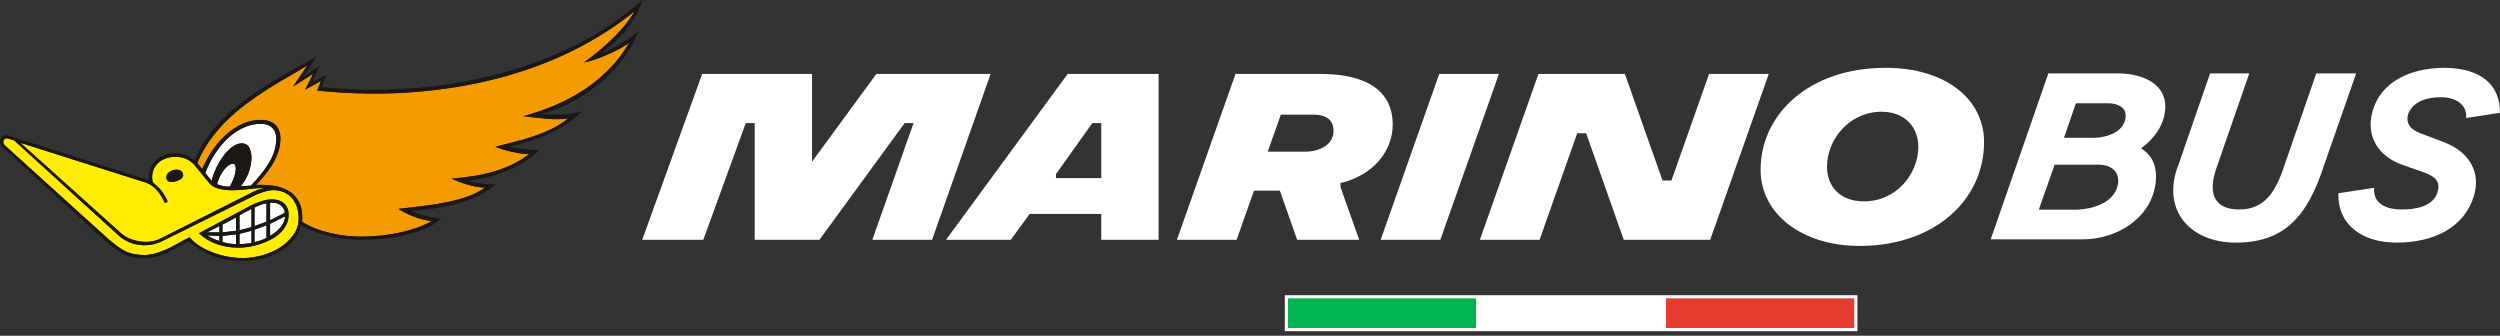
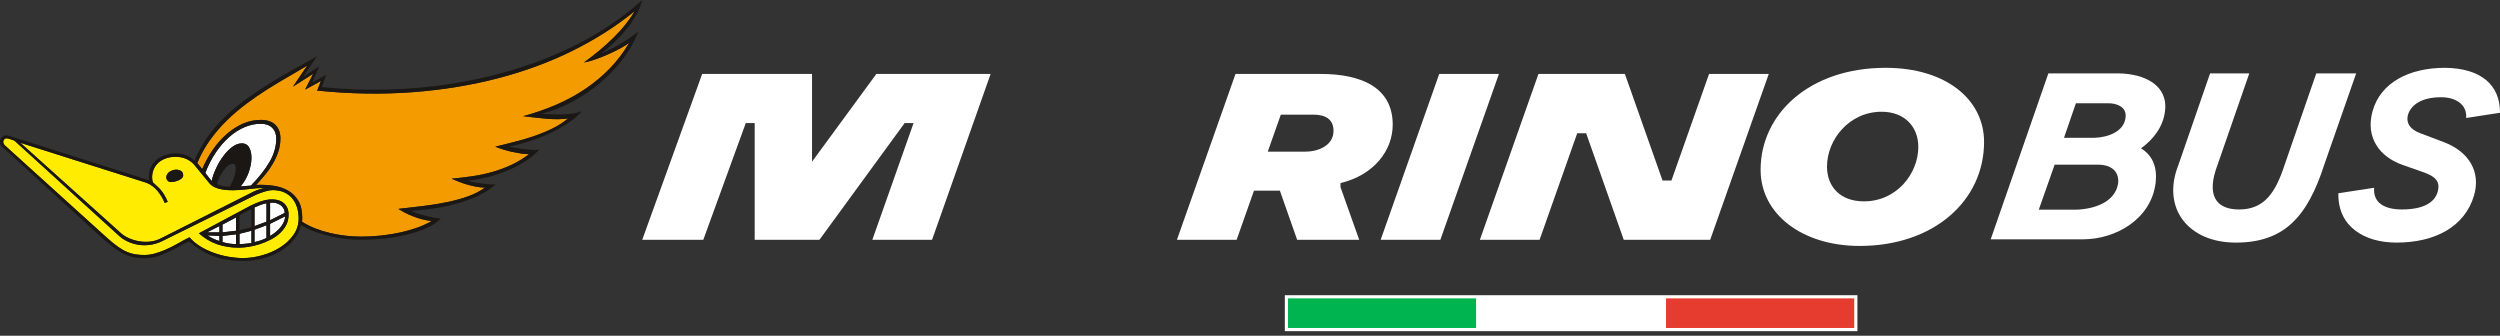
<svg xmlns="http://www.w3.org/2000/svg" width="350px" height="47px" viewBox="0 0 350 47" version="1.1">
  <rect x="0" y="0" width="350" height="47" fill="#333333" stroke="none" />
  <title>Group 15</title>
  <desc>Created with Sketch.</desc>
  <g id="📺-Desktop" stroke="none" stroke-width="1" fill="none" fill-rule="evenodd">
    <g id="Footer-v2" transform="translate(-79, -779)" fill-rule="nonzero">
      <g id="Footer">
        <g id="Group-33" transform="translate(1, 754)">
          <g id="Group-15" transform="translate(78, 25)">
            <path d="M31.147,33.891 C31.46,33.977 31.773,34.045 32.086,34.096 C32.399,34.146 32.717,34.171 33.043,34.171 L33.043,32.808 L31.147,33.032 L31.147,33.891 Z" id="Path" fill="#FFFFFF" />
            <path d="M33.532,34.171 C33.82,34.171 34.098,34.154 34.367,34.123 C34.636,34.093 34.915,34.063 35.202,34.038 L35.202,32.305 L33.532,32.733 L33.532,34.171 Z" id="Path" fill="#FFFFFF" />
            <polygon id="Path" fill="#FFFFFF" points="30.715 32.528 30.715 31.653 28.988 32.528" />
            <polygon id="Path" fill="#FFFFFF" points="31.147 32.528 33.043 32.305 33.043 30.441 31.147 31.448" />
            <path d="M34.78,24.229 C34.524,24.924 34.158,25.548 33.682,26.093 L35.127,25.982 C36.216,24.877 37.08,23.781 37.719,22.7 C38.356,21.618 38.676,20.517 38.676,19.397 C38.676,18.764 38.486,18.26 38.103,17.886 C37.721,17.513 37.186,17.327 36.499,17.327 C35.748,17.327 34.996,17.485 34.245,17.802 C33.495,18.119 32.778,18.577 32.095,19.174 C31.413,19.772 30.784,20.494 30.209,21.347 C29.633,22.199 29.145,23.153 28.744,24.211 L29.627,25.348 C29.752,24.787 29.959,24.198 30.246,23.577 C30.534,22.955 30.869,22.386 31.251,21.869 C31.633,21.354 32.049,20.925 32.499,20.582 C32.95,20.24 33.4,20.069 33.852,20.069 C34.34,20.069 34.693,20.281 34.912,20.704 C35.131,21.128 35.228,21.646 35.203,22.261 C35.177,22.876 35.037,23.533 34.78,24.229" id="Path" fill="#FFFFFF" />
            <path d="M18.023,33.339 C18.486,33.546 18.971,33.693 19.478,33.777 C19.985,33.866 20.495,33.88 21.008,33.825 C21.521,33.77 22.003,33.629 22.454,33.406 L35.558,26.802 C35.77,26.703 36.005,26.613 36.262,26.531 C36.518,26.451 36.76,26.381 36.985,26.319 C36.259,26.319 35.524,26.372 34.779,26.476 C34.034,26.583 33.305,26.635 32.592,26.635 C30.951,26.635 29.869,26.319 29.343,25.683 L27.24,23.128 C26.99,22.804 26.636,22.528 26.18,22.297 C25.722,22.068 25.188,21.954 24.574,21.954 C24.011,21.954 23.504,22.047 23.054,22.232 C22.603,22.42 22.237,22.675 21.955,22.998 C21.673,23.321 21.479,23.699 21.373,24.136 C21.267,24.571 21.269,25.032 21.382,25.514 C21.62,25.74 21.826,25.929 22.002,26.084 C22.177,26.241 22.343,26.407 22.5,26.587 C22.656,26.77 22.813,26.986 22.969,27.241 C23.125,27.496 23.298,27.836 23.486,28.258 L23.054,28.405 C22.815,27.808 22.484,27.253 22.058,26.735 C21.632,26.22 21.12,25.838 20.518,25.591 L2.854,19.995 L16.823,32.549 C17.16,32.87 17.561,33.134 18.023,33.339 M23.48,25.3 C23.349,25.177 23.284,25.018 23.284,24.823 C23.284,24.662 23.327,24.511 23.415,24.377 C23.502,24.242 23.616,24.131 23.757,24.037 C23.898,23.946 24.047,23.876 24.205,23.826 C24.362,23.778 24.517,23.753 24.669,23.753 C24.94,23.753 25.17,23.819 25.361,23.948 C25.551,24.078 25.647,24.288 25.647,24.58 C25.647,24.71 25.586,24.83 25.467,24.944 C25.348,25.058 25.199,25.154 25.019,25.233 C24.84,25.315 24.65,25.379 24.449,25.421 C24.248,25.464 24.066,25.486 23.903,25.486 C23.751,25.487 23.61,25.425 23.48,25.3" id="Shape" fill="#FFEC00" />
-             <path d="M34.311,29.711 C34.117,29.812 33.941,29.909 33.785,30.001 C33.628,30.094 33.543,30.153 33.532,30.179 L33.532,32.23 L35.202,31.801 L35.202,29.246 C35.152,29.271 35.039,29.331 34.865,29.424 C34.689,29.516 34.505,29.614 34.311,29.711" id="Path" fill="#FFFFFF" />
-             <path d="M31.945,23.185 C31.714,23.358 31.495,23.585 31.288,23.866 C31.081,24.145 30.9,24.453 30.744,24.788 C30.587,25.125 30.471,25.449 30.396,25.759 C30.483,25.821 30.603,25.877 30.753,25.928 C30.903,25.976 31.062,26.017 31.232,26.048 C31.4,26.08 31.57,26.101 31.739,26.114 C31.907,26.126 32.061,26.126 32.199,26.114 C32.712,25.104 32.981,24.323 33.006,23.763 C33.031,23.202 32.905,22.923 32.631,22.923 C32.405,22.923 32.177,23.011 31.945,23.185" id="Path" fill="#FFFFFF" />
            <path d="M29.852,33.415 C30.128,33.547 30.415,33.654 30.716,33.741 L30.716,33.032 L29.045,32.959 C29.308,33.132 29.576,33.285 29.852,33.415" id="Path" fill="#FFFFFF" />
            <path d="M88.842,1.568 C86.276,3.656 83.39,5.497 80.187,7.089 C76.982,8.68 73.503,9.968 69.748,10.949 C65.993,11.931 61.991,12.585 57.742,12.907 C53.492,13.231 49.046,13.156 44.402,12.683 L44.928,11.34 L42.713,12.553 L43.839,10.332 L41.023,12.123 L43.013,9.177 C42.175,9.687 41.283,10.212 40.338,10.753 C39.393,11.293 38.432,11.872 37.455,12.486 C36.479,13.103 35.509,13.767 34.546,14.482 C33.582,15.198 32.669,15.975 31.805,16.814 C30.941,17.654 30.15,18.57 29.43,19.566 C28.71,20.56 28.106,21.648 27.618,22.829 L28.312,23.669 C28.726,22.699 29.223,21.795 29.805,20.955 C30.387,20.115 31.032,19.389 31.74,18.772 C32.447,18.156 33.201,17.672 34.002,17.317 C34.803,16.963 35.635,16.785 36.499,16.785 C37.4,16.785 38.086,17.019 38.556,17.485 C39.025,17.953 39.26,18.583 39.26,19.379 C39.26,20.013 39.163,20.622 38.968,21.207 C38.774,21.792 38.521,22.353 38.208,22.895 C37.895,23.435 37.531,23.955 37.119,24.452 C36.706,24.949 36.286,25.43 35.861,25.888 C36.687,25.852 37.487,25.888 38.264,25.999 C39.04,26.111 39.728,26.339 40.329,26.681 C40.93,27.023 41.412,27.506 41.775,28.125 C42.137,28.747 42.319,29.55 42.319,30.534 L42.281,31.035 C42.857,31.409 43.483,31.725 44.159,31.987 C44.834,32.247 45.533,32.464 46.252,32.63 C46.972,32.799 47.698,32.922 48.43,33.006 C49.162,33.084 49.879,33.125 50.58,33.125 C51.556,33.125 52.517,33.072 53.462,32.968 C54.407,32.861 55.304,32.712 56.156,32.519 C57.007,32.326 57.795,32.095 58.521,31.831 C59.247,31.562 59.886,31.267 60.437,30.942 C59.961,30.894 59.495,30.805 59.038,30.682 C58.58,30.559 58.149,30.415 57.743,30.254 C57.336,30.09 56.964,29.921 56.626,29.741 C56.288,29.56 56,29.394 55.762,29.246 C56.989,29.109 58.184,28.969 59.348,28.827 C60.513,28.683 61.614,28.504 62.653,28.285 C63.692,28.068 64.655,27.8 65.545,27.482 C66.433,27.166 67.222,26.757 67.91,26.261 C67.535,26.261 67.14,26.224 66.727,26.149 C66.313,26.074 65.9,25.978 65.488,25.86 C65.074,25.742 64.674,25.609 64.286,25.459 C63.897,25.312 63.541,25.161 63.216,25.013 C64.193,24.924 65.152,24.813 66.097,24.676 C67.042,24.539 67.968,24.345 68.876,24.09 C69.784,23.834 70.672,23.508 71.543,23.109 C72.412,22.712 73.254,22.202 74.068,21.58 C73.718,21.58 73.336,21.55 72.922,21.488 C72.509,21.425 72.093,21.347 71.673,21.255 C71.254,21.161 70.844,21.054 70.444,20.929 C70.043,20.804 69.674,20.674 69.336,20.537 C70.112,20.338 70.957,20.126 71.871,19.902 C72.785,19.678 73.695,19.415 74.603,19.109 C75.51,18.804 76.393,18.447 77.25,18.037 C78.106,17.627 78.867,17.141 79.53,16.582 C79.08,16.645 78.62,16.679 78.151,16.685 C77.682,16.691 77.194,16.677 76.687,16.639 C76.18,16.601 75.645,16.548 75.082,16.48 C74.519,16.412 73.905,16.34 73.242,16.266 C74.857,15.829 76.393,15.299 77.851,14.67 C79.309,14.044 80.667,13.306 81.925,12.46 C83.183,11.614 84.334,10.654 85.379,9.578 C86.424,8.503 87.335,7.294 88.111,5.951 C87.86,6.175 87.466,6.432 86.928,6.724 C86.389,7.017 85.807,7.303 85.182,7.581 C84.556,7.861 83.93,8.11 83.304,8.328 C82.678,8.546 82.159,8.685 81.746,8.747 C83.31,7.628 84.715,6.45 85.961,5.213 C87.205,3.976 88.166,2.761 88.842,1.568" id="Path" fill="#F49B00" />
            <path d="M35.634,33.891 C35.922,33.827 36.206,33.751 36.488,33.656 C36.77,33.565 37.042,33.449 37.305,33.312 L37.305,31.54 L35.634,32.157 L35.634,33.891 Z" id="Path" fill="#FFFFFF" />
            <path d="M40.909,27.773 C40.609,27.413 40.231,27.127 39.774,26.922 C39.316,26.72 38.782,26.614 38.169,26.614 C37.907,26.614 37.577,26.672 37.183,26.783 C36.789,26.894 36.348,27.052 35.859,27.25 L22.661,33.776 C22.11,34.038 21.553,34.207 20.99,34.282 C20.427,34.355 19.879,34.35 19.348,34.263 C18.816,34.174 18.309,34.017 17.827,33.787 C17.346,33.557 16.916,33.263 16.541,32.9 L2.009,19.678 C1.959,19.666 1.884,19.64 1.783,19.602 C1.683,19.567 1.577,19.528 1.464,19.492 C1.352,19.454 1.245,19.424 1.145,19.399 C1.045,19.373 0.977,19.36 0.938,19.36 C0.8,19.36 0.685,19.411 0.591,19.51 C0.498,19.61 0.45,19.721 0.45,19.845 C0.45,20.032 0.525,20.2 0.675,20.35 L14.005,32.416 C14.681,33.038 15.269,33.558 15.77,33.975 C16.271,34.392 16.747,34.727 17.197,34.982 C17.648,35.235 18.11,35.42 18.586,35.532 C19.062,35.645 19.612,35.698 20.239,35.698 C20.715,35.698 21.203,35.628 21.703,35.486 C22.203,35.342 22.698,35.165 23.186,34.953 C23.787,34.693 24.366,34.401 24.923,34.078 C25.48,33.755 26.015,33.47 26.528,33.219 C26.953,33.716 27.463,34.147 28.057,34.507 C28.652,34.866 29.287,35.167 29.963,35.411 C30.639,35.652 31.327,35.833 32.028,35.951 C32.729,36.069 33.392,36.129 34.018,36.129 C34.894,36.129 35.795,35.999 36.722,35.737 C37.648,35.477 38.487,35.108 39.238,34.627 C39.989,34.148 40.606,33.567 41.087,32.884 C41.569,32.2 41.81,31.435 41.81,30.59 C41.81,30.029 41.735,29.51 41.584,29.033 C41.435,28.554 41.21,28.132 40.909,27.773 M40.065,31.502 C39.84,31.938 39.539,32.325 39.164,32.669 C38.789,33.011 38.36,33.307 37.878,33.553 C37.396,33.802 36.895,34.011 36.376,34.178 C35.856,34.349 35.34,34.472 34.827,34.554 C34.313,34.633 33.838,34.674 33.4,34.674 C32.336,34.674 31.341,34.515 30.415,34.198 C29.488,33.879 28.631,33.366 27.842,32.66 L35.071,28.798 C35.609,28.535 36.101,28.33 36.545,28.183 C36.989,28.033 37.387,27.946 37.737,27.923 C38.612,27.87 39.276,28.043 39.727,28.436 C40.178,28.828 40.403,29.366 40.403,30.049 C40.403,30.583 40.29,31.068 40.065,31.502" id="Shape" fill="#FFEC00" />
            <path d="M37.812,33.032 C38.488,32.636 39.007,32.186 39.371,31.69 C39.734,31.193 39.915,30.726 39.915,30.291 L37.812,31.335 L37.812,33.032 Z" id="Path" fill="#FFFFFF" />
            <path d="M35.634,29.042 L35.634,31.653 L37.305,31.036 L37.305,28.464 C37.017,28.514 36.732,28.591 36.451,28.696 C36.169,28.802 35.897,28.917 35.634,29.042" id="Path" fill="#FFFFFF" />
            <path d="M39.267,28.713 C39.086,28.583 38.869,28.487 38.619,28.424 C38.369,28.362 38.099,28.351 37.812,28.388 L37.812,30.832 L39.858,29.805 C39.858,29.581 39.805,29.376 39.698,29.192 C39.592,29.003 39.449,28.846 39.267,28.713" id="Path" fill="#FFFFFF" />
            <path d="M89.912,2.34479103e-13 C89.724,0.747 89.42,1.479 89.001,2.201 C88.582,2.922 88.103,3.606 87.564,4.252 C87.026,4.899 86.462,5.496 85.874,6.043 C85.286,6.59 84.723,7.068 84.185,7.48 C84.486,7.368 84.864,7.201 85.321,6.976 C85.778,6.752 86.25,6.497 86.738,6.211 C87.225,5.926 87.705,5.623 88.175,5.307 C88.644,4.99 89.04,4.682 89.367,4.383 C89.04,5.254 88.616,6.112 88.091,6.956 C87.565,7.803 86.961,8.614 86.278,9.392 C85.596,10.168 84.848,10.899 84.035,11.583 C83.222,12.267 82.367,12.892 81.472,13.456 C80.577,14.023 79.651,14.519 78.693,14.94 C77.736,15.362 76.775,15.692 75.811,15.928 C76.262,15.965 76.728,15.992 77.209,16.012 C77.691,16.03 78.176,16.033 78.664,16.022 C79.153,16.008 79.634,15.968 80.11,15.9 C80.586,15.832 81.042,15.723 81.481,15.574 C80.893,16.208 80.204,16.783 79.415,17.299 C78.627,17.815 77.785,18.281 76.89,18.698 C75.995,19.115 75.069,19.475 74.112,19.78 C73.154,20.085 72.206,20.337 71.267,20.536 C71.53,20.585 71.84,20.641 72.197,20.703 C72.554,20.766 72.929,20.821 73.323,20.871 C73.717,20.922 74.102,20.959 74.478,20.983 C74.854,21.007 75.19,21.002 75.491,20.964 C74.915,21.585 74.233,22.145 73.445,22.643 C72.656,23.14 71.815,23.568 70.92,23.93 C70.025,24.292 69.111,24.583 68.179,24.816 C67.246,25.046 66.341,25.211 65.466,25.311 C65.716,25.383 66.013,25.457 66.358,25.525 C66.703,25.593 67.053,25.648 67.409,25.691 C67.766,25.737 68.117,25.771 68.461,25.796 C68.805,25.818 69.109,25.825 69.372,25.812 C68.659,26.473 67.814,27.022 66.837,27.464 C65.86,27.905 64.837,28.271 63.768,28.555 C62.697,28.84 61.621,29.059 60.538,29.207 C59.455,29.357 58.451,29.462 57.525,29.523 C57.762,29.637 58.072,29.755 58.455,29.878 C58.836,30.003 59.234,30.117 59.646,30.222 C60.059,30.329 60.454,30.416 60.829,30.485 C61.205,30.553 61.505,30.588 61.73,30.588 C61.191,31.135 60.482,31.597 59.6,31.978 C58.717,32.359 57.76,32.664 56.727,32.901 C55.695,33.138 54.64,33.309 53.564,33.414 C52.487,33.518 51.486,33.571 50.56,33.571 C49.822,33.571 49.06,33.525 48.279,33.432 C47.497,33.338 46.737,33.202 45.998,33.022 C45.259,32.844 44.559,32.626 43.896,32.37 C43.232,32.115 42.65,31.819 42.149,31.484 C41.961,32.304 41.598,33.029 41.06,33.655 C40.522,34.284 39.88,34.813 39.135,35.241 C38.39,35.672 37.573,35.993 36.685,36.212 C35.796,36.429 34.908,36.538 34.02,36.538 C33.269,36.538 32.558,36.485 31.888,36.381 C31.219,36.274 30.576,36.112 29.964,35.896 C29.349,35.677 28.756,35.395 28.18,35.046 C27.604,34.699 27.029,34.282 26.452,33.797 C25.952,34.034 25.457,34.287 24.969,34.561 C24.481,34.836 23.98,35.091 23.467,35.327 C22.942,35.575 22.422,35.775 21.908,35.924 C21.395,36.072 20.839,36.15 20.238,36.15 C19.699,36.15 19.202,36.109 18.745,36.027 C18.288,35.947 17.816,35.786 17.328,35.542 C16.839,35.301 16.302,34.952 15.713,34.498 C15.125,34.045 14.429,33.45 13.629,32.717 L0.395,20.629 C0.282,20.529 0.188,20.411 0.113,20.275 C0.038,20.139 -1.69109171e-12,19.995 -1.69109171e-12,19.845 C-1.69109171e-12,19.547 0.126,19.308 0.376,19.127 C0.626,18.946 0.895,18.899 1.183,18.987 L20.878,25.233 C20.79,24.7 20.824,24.204 20.982,23.743 C21.138,23.284 21.385,22.886 21.724,22.55 C22.061,22.214 22.477,21.949 22.972,21.757 C23.466,21.566 24.001,21.469 24.577,21.469 C25.115,21.469 25.619,21.561 26.089,21.747 C26.559,21.935 26.937,22.182 27.225,22.494 C27.701,21.325 28.292,20.243 28.999,19.249 C29.706,18.254 30.503,17.321 31.393,16.451 C32.282,15.58 33.239,14.768 34.266,14.016 C35.292,13.264 36.362,12.54 37.476,11.843 C38.59,11.148 39.729,10.476 40.893,9.828 C42.056,9.182 43.214,8.535 44.366,7.889 L42.432,10.761 L44.704,9.269 L43.709,11.544 L45.661,10.481 L45.042,12.197 C48.159,12.508 51.212,12.622 54.204,12.542 C57.195,12.461 60.092,12.205 62.896,11.777 C65.701,11.348 68.395,10.764 70.979,10.024 C73.564,9.284 75.999,8.41 78.283,7.404 C80.567,6.396 82.686,5.268 84.639,4.018 C86.589,2.77 88.347,1.431 89.912,2.34479103e-13 M34.021,36.128 C34.895,36.128 35.797,35.998 36.724,35.736 C37.65,35.476 38.489,35.104 39.24,34.626 C39.991,34.147 40.608,33.566 41.089,32.883 C41.571,32.199 41.812,31.434 41.812,30.589 C41.812,30.028 41.737,29.511 41.587,29.032 C41.437,28.553 41.211,28.132 40.911,27.772 C40.61,27.412 40.232,27.126 39.775,26.921 C39.318,26.719 38.783,26.613 38.169,26.613 C37.906,26.613 37.578,26.671 37.184,26.782 C36.79,26.893 36.349,27.051 35.86,27.249 L22.661,33.777 C22.11,34.037 21.554,34.206 20.99,34.281 C20.427,34.354 19.879,34.349 19.348,34.26 C18.816,34.173 18.308,34.016 17.827,33.786 C17.345,33.556 16.916,33.262 16.54,32.899 L2.008,19.678 C1.958,19.664 1.883,19.64 1.783,19.602 C1.683,19.567 1.577,19.528 1.465,19.492 C1.352,19.454 1.245,19.424 1.145,19.397 C1.045,19.374 0.977,19.36 0.939,19.36 C0.8,19.36 0.686,19.411 0.591,19.51 C0.498,19.61 0.45,19.721 0.45,19.845 C0.45,20.032 0.525,20.199 0.675,20.349 L14.005,32.416 C14.681,33.038 15.269,33.558 15.77,33.975 C16.271,34.392 16.747,34.727 17.197,34.982 C17.648,35.235 18.11,35.42 18.586,35.532 C19.061,35.645 19.612,35.698 20.238,35.698 C20.713,35.698 21.202,35.628 21.702,35.486 C22.202,35.342 22.697,35.165 23.185,34.953 C23.786,34.693 24.365,34.401 24.922,34.078 C25.479,33.755 26.014,33.468 26.527,33.219 C26.952,33.716 27.462,34.145 28.056,34.507 C28.651,34.866 29.286,35.17 29.963,35.411 C30.639,35.652 31.326,35.833 32.027,35.951 C32.73,36.069 33.394,36.128 34.021,36.128 M21.384,25.514 C21.621,25.74 21.828,25.929 22.004,26.084 C22.179,26.241 22.345,26.407 22.502,26.587 C22.658,26.77 22.815,26.986 22.971,27.241 C23.127,27.494 23.3,27.836 23.488,28.258 L23.055,28.405 C22.817,27.808 22.486,27.253 22.06,26.735 C21.634,26.22 21.122,25.838 20.52,25.591 L2.854,19.995 L16.823,32.549 C17.161,32.87 17.561,33.135 18.024,33.34 C18.487,33.547 18.972,33.691 19.479,33.779 C19.986,33.866 20.497,33.88 21.01,33.825 C21.523,33.77 22.005,33.629 22.456,33.406 L35.56,26.802 C35.772,26.703 36.007,26.613 36.264,26.531 C36.521,26.451 36.762,26.381 36.987,26.319 C36.261,26.319 35.526,26.369 34.781,26.476 C34.036,26.583 33.307,26.635 32.594,26.635 C30.954,26.635 29.871,26.319 29.346,25.683 L27.243,23.128 C26.993,22.804 26.639,22.528 26.182,22.297 C25.725,22.068 25.19,21.952 24.577,21.952 C24.014,21.952 23.507,22.047 23.056,22.232 C22.606,22.42 22.24,22.675 21.958,22.998 C21.676,23.321 21.482,23.699 21.376,24.136 C21.269,24.571 21.272,25.032 21.384,25.514 M23.902,25.487 C23.751,25.487 23.61,25.425 23.48,25.3 C23.35,25.177 23.285,25.018 23.285,24.823 C23.285,24.662 23.327,24.511 23.415,24.377 C23.502,24.242 23.616,24.131 23.757,24.037 C23.898,23.946 24.048,23.876 24.205,23.826 C24.362,23.778 24.517,23.753 24.669,23.753 C24.94,23.753 25.17,23.819 25.361,23.948 C25.551,24.078 25.645,24.288 25.645,24.58 C25.645,24.71 25.586,24.83 25.466,24.944 C25.346,25.058 25.197,25.154 25.018,25.233 C24.839,25.315 24.649,25.379 24.448,25.421 C24.248,25.464 24.066,25.487 23.902,25.487 M81.745,8.748 C83.309,7.63 84.714,6.451 85.96,5.214 C87.205,3.978 88.166,2.762 88.842,1.568 C86.276,3.656 83.39,5.497 80.187,7.089 C76.982,8.68 73.503,9.968 69.748,10.949 C65.993,11.931 61.991,12.585 57.742,12.909 C53.493,13.231 49.046,13.156 44.403,12.683 L44.928,11.34 L42.713,12.553 L43.839,10.332 L41.023,12.124 L43.014,9.176 C42.175,9.687 41.283,10.212 40.338,10.752 C39.392,11.294 38.432,11.872 37.456,12.486 C36.48,13.103 35.51,13.767 34.546,14.482 C33.582,15.198 32.669,15.975 31.804,16.814 C30.941,17.653 30.149,18.571 29.429,19.566 C28.71,20.56 28.106,21.647 27.617,22.83 L28.311,23.669 C28.724,22.699 29.222,21.794 29.804,20.955 C30.387,20.115 31.031,19.389 31.738,18.772 C32.446,18.158 33.199,17.672 34.001,17.317 C34.802,16.963 35.634,16.785 36.498,16.785 C37.4,16.785 38.085,17.019 38.555,17.485 C39.024,17.951 39.258,18.583 39.258,19.379 C39.258,20.013 39.161,20.623 38.967,21.207 C38.773,21.792 38.52,22.353 38.206,22.895 C37.893,23.436 37.531,23.956 37.118,24.453 C36.705,24.95 36.285,25.431 35.86,25.889 C36.686,25.853 37.487,25.889 38.263,26 C39.039,26.112 39.727,26.34 40.328,26.682 C40.929,27.024 41.411,27.507 41.774,28.126 C42.136,28.748 42.318,29.551 42.318,30.535 L42.28,31.036 C42.856,31.41 43.482,31.726 44.158,31.988 C44.833,32.248 45.532,32.465 46.251,32.631 C46.971,32.8 47.696,32.923 48.429,33.005 C49.161,33.085 49.878,33.128 50.579,33.128 C51.555,33.128 52.516,33.073 53.461,32.969 C54.406,32.862 55.303,32.713 56.155,32.52 C57.006,32.327 57.794,32.096 58.52,31.832 C59.246,31.563 59.884,31.268 60.435,30.943 C59.96,30.893 59.494,30.806 59.037,30.683 C58.579,30.56 58.148,30.416 57.742,30.255 C57.335,30.093 56.963,29.922 56.625,29.742 C56.287,29.561 55.999,29.395 55.761,29.247 C56.988,29.11 58.183,28.972 59.347,28.828 C60.511,28.684 61.612,28.505 62.651,28.286 C63.69,28.069 64.653,27.801 65.543,27.483 C66.432,27.167 67.22,26.758 67.909,26.262 C67.533,26.262 67.139,26.225 66.726,26.15 C66.313,26.075 65.9,25.979 65.487,25.861 C65.073,25.743 64.673,25.61 64.285,25.46 C63.897,25.313 63.54,25.162 63.215,25.014 C64.192,24.925 65.152,24.816 66.097,24.677 C67.042,24.54 67.967,24.346 68.875,24.091 C69.783,23.835 70.671,23.509 71.542,23.11 C72.411,22.713 73.253,22.203 74.067,21.582 C73.717,21.582 73.335,21.551 72.922,21.489 C72.509,21.426 72.092,21.348 71.674,21.256 C71.254,21.162 70.844,21.055 70.444,20.93 C70.043,20.805 69.674,20.675 69.336,20.538 C70.112,20.339 70.957,20.126 71.871,19.903 C72.785,19.679 73.695,19.415 74.603,19.11 C75.51,18.805 76.393,18.448 77.25,18.038 C78.107,17.628 78.867,17.142 79.531,16.583 C79.081,16.646 78.621,16.68 78.152,16.686 C77.682,16.693 77.194,16.678 76.687,16.64 C76.18,16.602 75.645,16.549 75.083,16.48 C74.519,16.413 73.905,16.341 73.242,16.267 C74.857,15.83 76.393,15.3 77.851,14.671 C79.309,14.043 80.668,13.307 81.925,12.461 C83.183,11.615 84.335,10.655 85.379,9.58 C86.424,8.504 87.335,7.295 88.111,5.952 C87.86,6.176 87.466,6.433 86.928,6.725 C86.39,7.018 85.807,7.303 85.182,7.582 C84.556,7.862 83.931,8.111 83.305,8.329 C82.677,8.546 82.158,8.686 81.745,8.748 M37.737,27.923 C38.613,27.87 39.276,28.043 39.727,28.436 C40.178,28.828 40.403,29.366 40.403,30.049 C40.403,30.582 40.29,31.068 40.065,31.505 C39.84,31.938 39.539,32.325 39.163,32.669 C38.788,33.011 38.359,33.307 37.878,33.553 C37.396,33.804 36.895,34.011 36.376,34.178 C35.856,34.349 35.34,34.472 34.827,34.554 C34.313,34.633 33.838,34.674 33.4,34.674 C32.336,34.674 31.341,34.515 30.415,34.198 C29.489,33.879 28.631,33.366 27.843,32.66 L35.071,28.798 C35.609,28.535 36.1,28.33 36.545,28.183 C36.989,28.033 37.387,27.946 37.737,27.923 M35.126,25.982 C36.216,24.877 37.079,23.781 37.717,22.7 C38.356,21.618 38.675,20.517 38.675,19.397 C38.675,18.764 38.484,18.26 38.102,17.886 C37.72,17.513 37.185,17.326 36.497,17.326 C35.747,17.326 34.996,17.485 34.245,17.803 C33.494,18.121 32.777,18.577 32.095,19.174 C31.413,19.772 30.784,20.494 30.208,21.347 C29.632,22.199 29.144,23.153 28.743,24.211 L29.625,25.348 C29.75,24.787 29.957,24.198 30.245,23.576 C30.534,22.955 30.868,22.386 31.25,21.869 C31.631,21.354 32.048,20.925 32.498,20.582 C32.949,20.24 33.399,20.069 33.85,20.069 C34.338,20.069 34.692,20.281 34.911,20.704 C35.13,21.128 35.228,21.646 35.202,22.261 C35.178,22.876 35.037,23.533 34.78,24.23 C34.524,24.925 34.157,25.547 33.681,26.096 L35.126,25.982 Z M30.715,31.653 L28.987,32.528 L30.715,32.528 L30.715,31.653 Z M29.044,32.958 C29.307,33.132 29.576,33.284 29.851,33.414 C30.127,33.546 30.414,33.653 30.715,33.74 L30.715,33.031 L29.044,32.958 Z M32.199,26.112 C32.712,25.104 32.981,24.323 33.006,23.763 C33.031,23.202 32.905,22.923 32.631,22.923 C32.405,22.923 32.177,23.011 31.945,23.185 C31.714,23.358 31.495,23.585 31.288,23.866 C31.082,24.145 30.9,24.453 30.744,24.788 C30.587,25.125 30.472,25.449 30.397,25.759 C30.484,25.821 30.603,25.877 30.754,25.925 C30.904,25.976 31.063,26.017 31.233,26.048 C31.401,26.08 31.571,26.101 31.739,26.112 C31.907,26.125 32.061,26.125 32.199,26.112 M31.147,32.528 L33.043,32.305 L33.043,30.441 L31.147,31.446 L31.147,32.528 Z M31.147,33.891 C31.46,33.977 31.772,34.045 32.086,34.096 C32.399,34.144 32.717,34.168 33.043,34.168 L33.043,32.808 L31.147,33.032 L31.147,33.891 Z M35.202,29.247 C35.153,29.272 35.04,29.332 34.865,29.425 C34.689,29.519 34.505,29.614 34.311,29.712 C34.117,29.813 33.941,29.908 33.785,30.002 C33.628,30.095 33.543,30.154 33.532,30.18 L33.532,32.231 L35.202,31.802 L35.202,29.247 Z M33.532,34.168 C33.82,34.168 34.097,34.154 34.367,34.123 C34.636,34.093 34.915,34.063 35.202,34.038 L35.202,32.305 L33.532,32.733 L33.532,34.168 Z M37.305,31.036 L37.305,28.464 C37.016,28.514 36.733,28.591 36.451,28.696 C36.169,28.802 35.897,28.917 35.634,29.042 L35.634,31.653 L37.305,31.036 Z M35.634,33.891 C35.922,33.827 36.206,33.751 36.488,33.656 C36.769,33.565 37.042,33.449 37.304,33.312 L37.304,31.54 L35.633,32.157 L35.633,33.891 L35.634,33.891 Z M39.859,29.805 C39.859,29.581 39.805,29.376 39.699,29.19 C39.593,29.003 39.449,28.846 39.267,28.713 C39.086,28.583 38.87,28.487 38.62,28.424 C38.369,28.362 38.1,28.351 37.812,28.388 L37.812,30.832 L39.859,29.805 Z M37.812,33.032 C38.488,32.636 39.007,32.186 39.371,31.69 C39.734,31.193 39.915,30.726 39.915,30.291 L37.812,31.335 L37.812,33.032 Z" id="Shape" fill="#1A1714" />
            <rect id="Rectangle" fill="#008D36" x="180.097" y="41.549" width="26.573" height="4.594" />
            <rect id="Rectangle" fill="#E20613" x="233.242" y="41.549" width="26.573" height="4.594" />
            <rect id="Rectangle" fill="#FFFFFF" x="206.669" y="41.549" width="26.573" height="4.594" />
            <rect id="Rectangle" fill="#00B550" x="180.097" y="41.549" width="26.573" height="4.594" />
            <rect id="Rectangle" fill="#E63C2F" x="233.242" y="41.549" width="26.573" height="4.594" />
            <rect id="Rectangle" fill="#FFFFFF" x="206.669" y="41.549" width="26.573" height="4.594" />
            <path d="M260.037,46.364 L179.875,46.364 L179.875,41.329 L260.037,41.329 L260.037,46.364 Z M180.318,45.919 L259.593,45.919 L259.593,41.77 L180.318,41.77 L180.318,45.919 Z" id="Shape" fill="#FFFFFF" />
            <path d="M263.995,9.494 C253.282,9.494 246.485,15.976 246.485,23.778 C246.485,29.99 252.325,34.431 260.351,34.431 C270.765,34.431 277.77,28.069 277.77,19.876 C277.771,13.891 272.386,9.494 263.995,9.494 M260.947,28.19 C257.585,28.19 255.781,26.088 255.781,23.328 C255.781,19.576 258.856,15.645 263.428,15.645 C266.672,15.645 268.565,17.776 268.565,20.568 C268.565,24.256 265.58,28.19 260.947,28.19" id="Shape" fill="#FFFFFF" />
            <path d="M194.98,17.458 C194.98,12.251 190.607,10.352 184.881,10.352 L172.97,10.352 L164.769,33.572 L173.128,33.572 L175.556,26.695 L179.184,26.695 L181.601,33.572 L190.29,33.572 L187.671,26.205 L187.671,25.63 C192.362,24.509 194.98,21.056 194.98,17.458 M182.723,21.229 L177.487,21.229 L179.316,16.049 L183.874,16.049 C185.657,16.049 186.693,16.768 186.693,18.322 C186.694,20.25 184.767,21.229 182.723,21.229" id="Shape" fill="#FFFFFF" />
-             <path d="M132.443,33.572 L141.506,33.572 L144.153,29.947 L154.175,29.947 L154.175,33.572 L162.203,33.572 L162.203,10.352 L149.474,10.352 L132.443,33.572 Z M154.176,17.23 L154.176,24.94 L147.836,24.94 L147.836,24.366 L152.929,17.23 L154.176,17.23 Z" id="Shape" fill="#FFFFFF" />
            <polygon id="Path" fill="#FFFFFF" points="201.492 10.352 193.292 33.572 201.65 33.572 209.851 10.352" />
            <polygon id="Path" fill="#FFFFFF" points="122.69 10.352 113.684 22.638 113.684 10.352 98.303 10.352 98.303 10.352 98.303 10.353 89.912 33.572 98.461 33.572 104.41 17.23 105.656 17.23 105.656 33.572 114.72 33.572 126.652 17.23 127.9 17.23 122.127 33.572 130.487 33.572 138.687 10.352" />
            <polygon id="Path" fill="#FFFFFF" points="239.27 10.352 234.001 25.271 232.753 25.271 227.484 10.352 215.384 10.352 207.183 33.572 215.542 33.572 220.811 18.653 222.059 18.653 227.327 33.572 239.427 33.572 247.628 10.352" />
            <path d="M329.862,10.278 L324.275,10.278 L319.833,23.118 C318.558,27.005 316.989,29.325 313.461,29.325 C310.261,29.325 308.822,27.365 310.456,23.085 L314.899,10.278 L309.41,10.278 L304.968,23.118 C302.582,29.161 306.372,33.964 313.004,33.964 C319.767,33.964 323.034,30.371 325.387,23.085 L329.862,10.278 Z" id="Path" fill="#FFFFFF" />
            <path d="M303.105,15.505 C303.529,11.878 300.165,10.343 296.701,10.277 L286.769,10.277 L278.699,33.505 L291.605,33.505 C296.21,33.505 301.209,30.664 301.797,25.534 C302.026,23.346 301.341,21.745 299.739,20.764 C301.438,19.557 302.876,17.727 303.105,15.505 M296.538,25.667 C296.146,28.246 293.304,29.292 290.559,29.358 L285.429,29.358 L287.65,23.052 L293.825,23.052 C295.329,23.053 296.734,23.836 296.538,25.667 M297.583,16.387 C297.42,18.379 295.198,19.23 293.205,19.295 L288.958,19.295 L290.625,14.458 L295.232,14.458 C296.244,14.458 297.747,14.917 297.583,16.387" id="Shape" fill="#FFFFFF" />
            <path d="M342.187,19.916 L338.899,18.676 C337.473,18.153 336.767,17.27 337.14,15.996 C337.58,14.688 339.015,13.611 341.76,13.611 C343.818,13.611 345.424,14.656 345.261,16.518 L349.999,15.789 C350.025,11.883 347.33,9.555 342.315,9.494 C337.283,9.494 333.254,11.553 332.149,15.603 C331.139,19.295 333.185,21.973 336.355,23.084 L339.146,24.064 C340.953,24.684 341.72,25.407 341.247,26.94 C340.81,28.348 339.272,29.324 336.267,29.324 C333.719,29.324 332.206,28.312 332.383,26.286 L327.371,27.057 C327.268,31.726 331.006,33.963 335.501,33.963 C340.99,33.963 345.099,31.676 346.365,27.364 C347.333,24.065 345.664,21.255 342.187,19.916" id="Path" fill="#FFFFFF" />
          </g>
        </g>
      </g>
    </g>
  </g>
</svg>